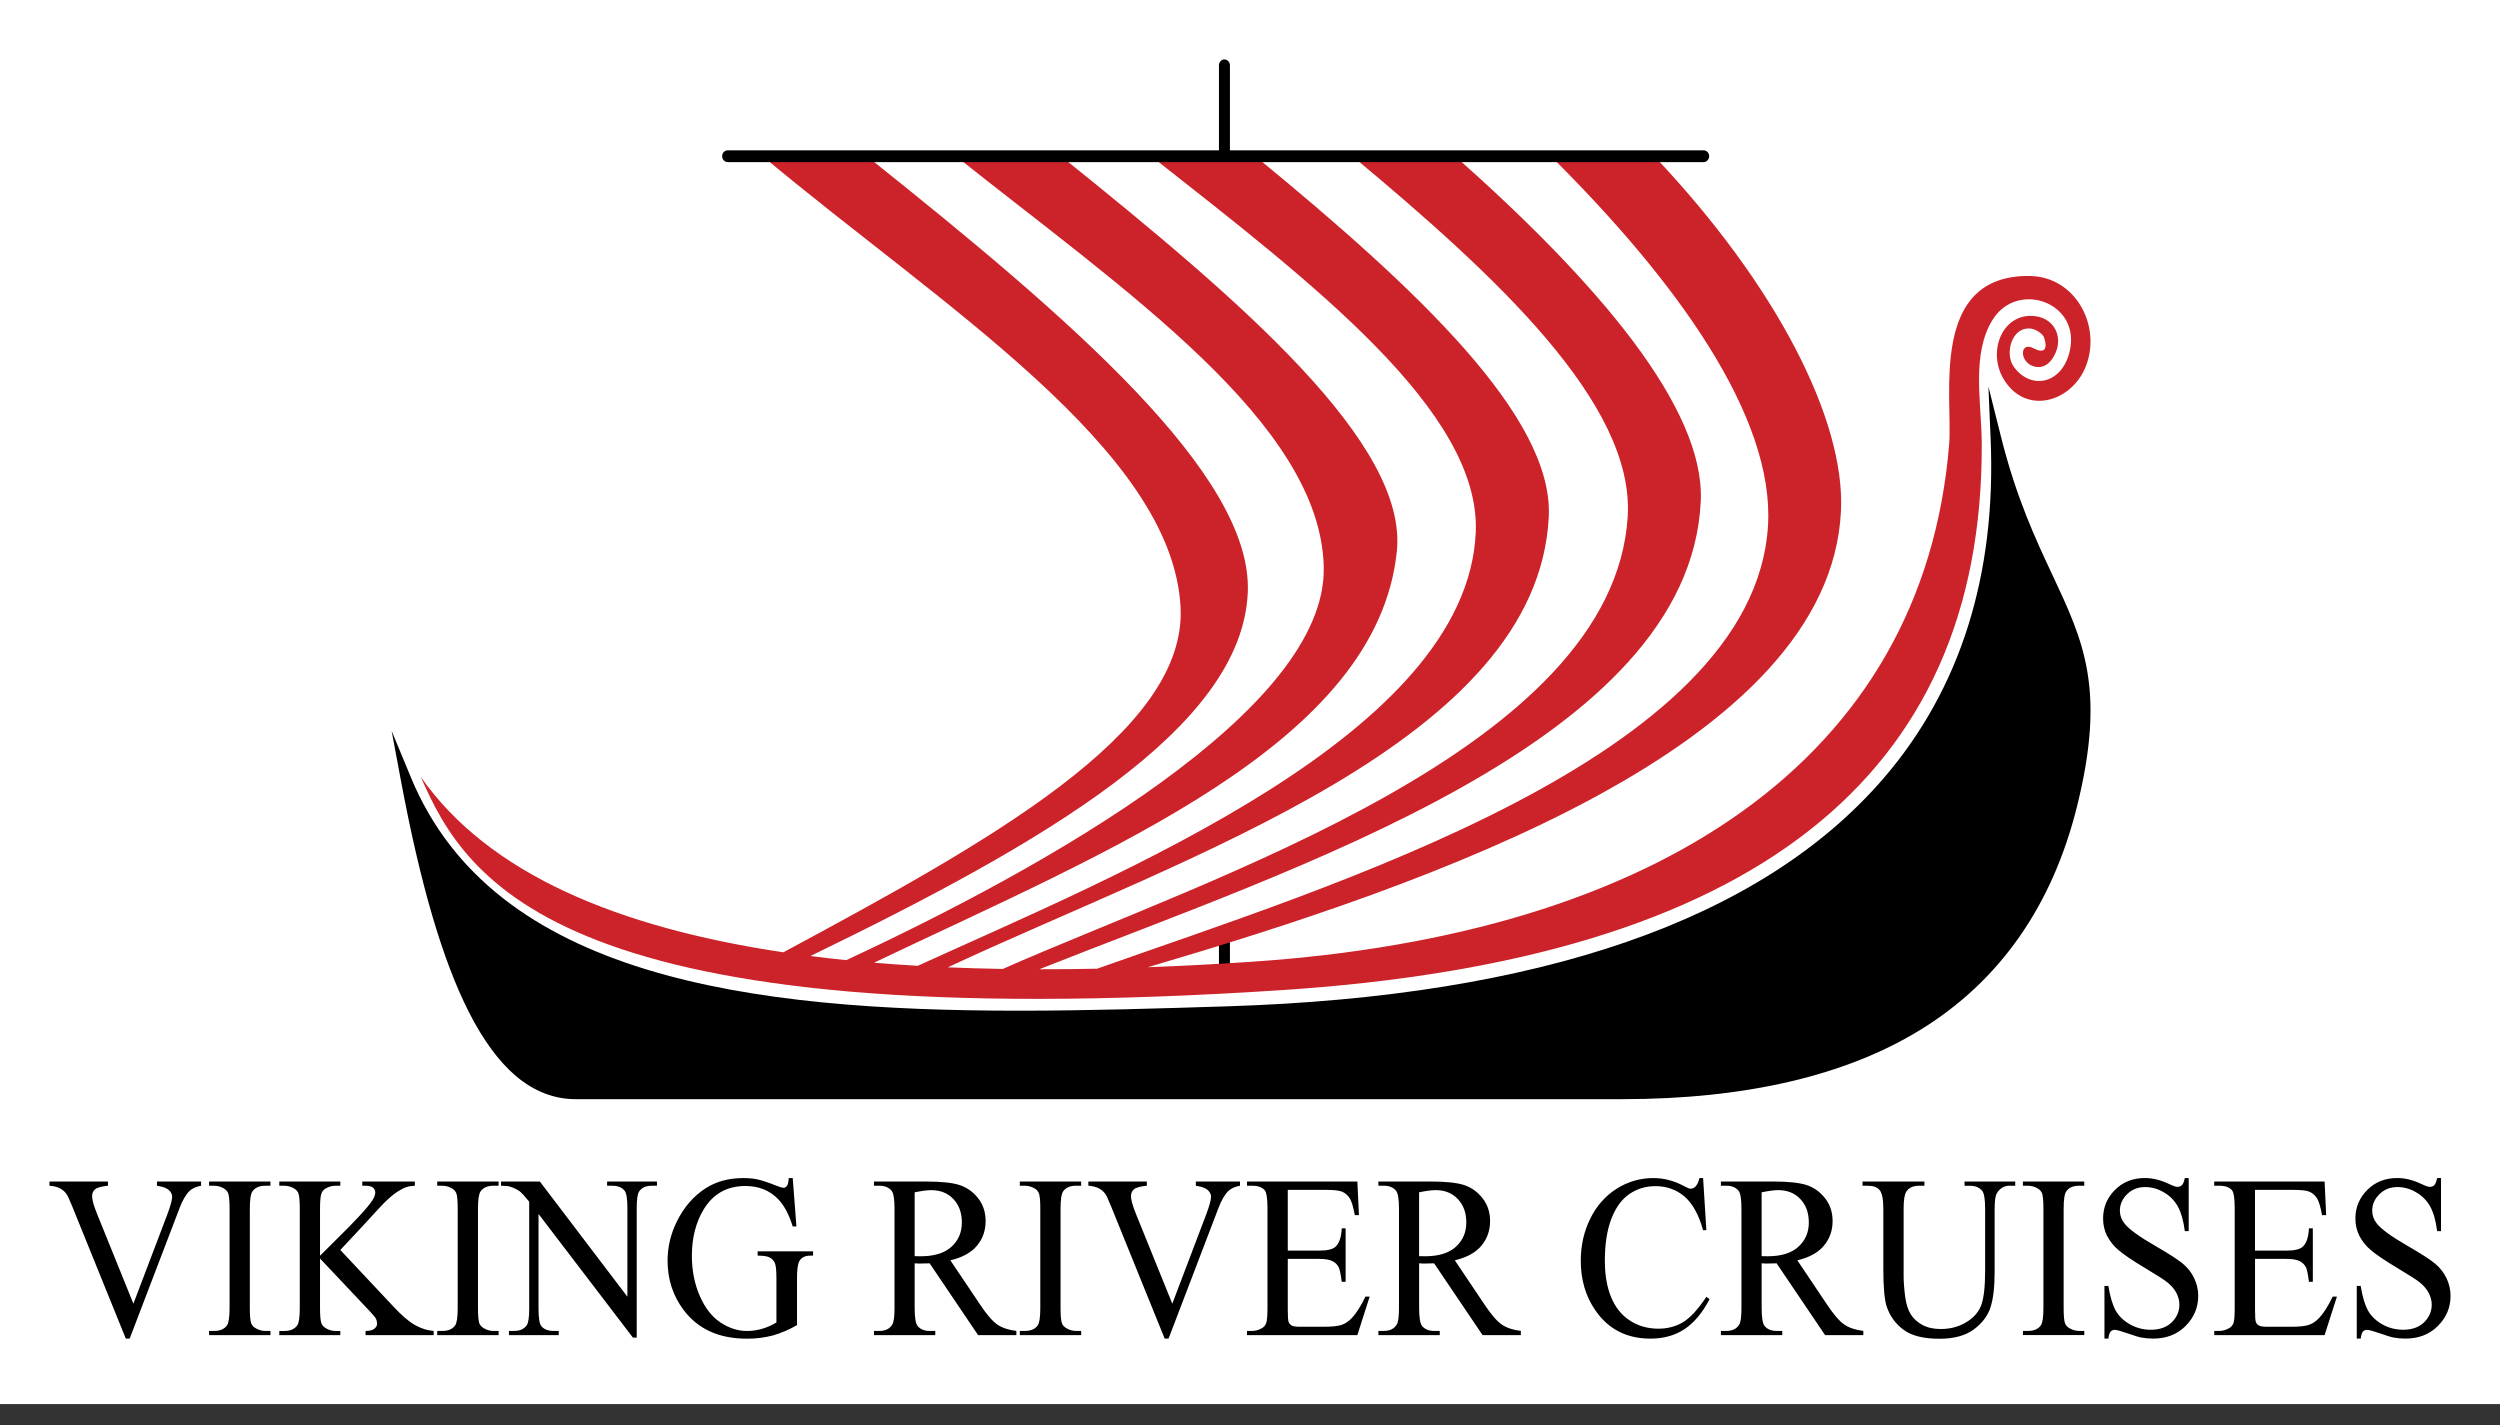
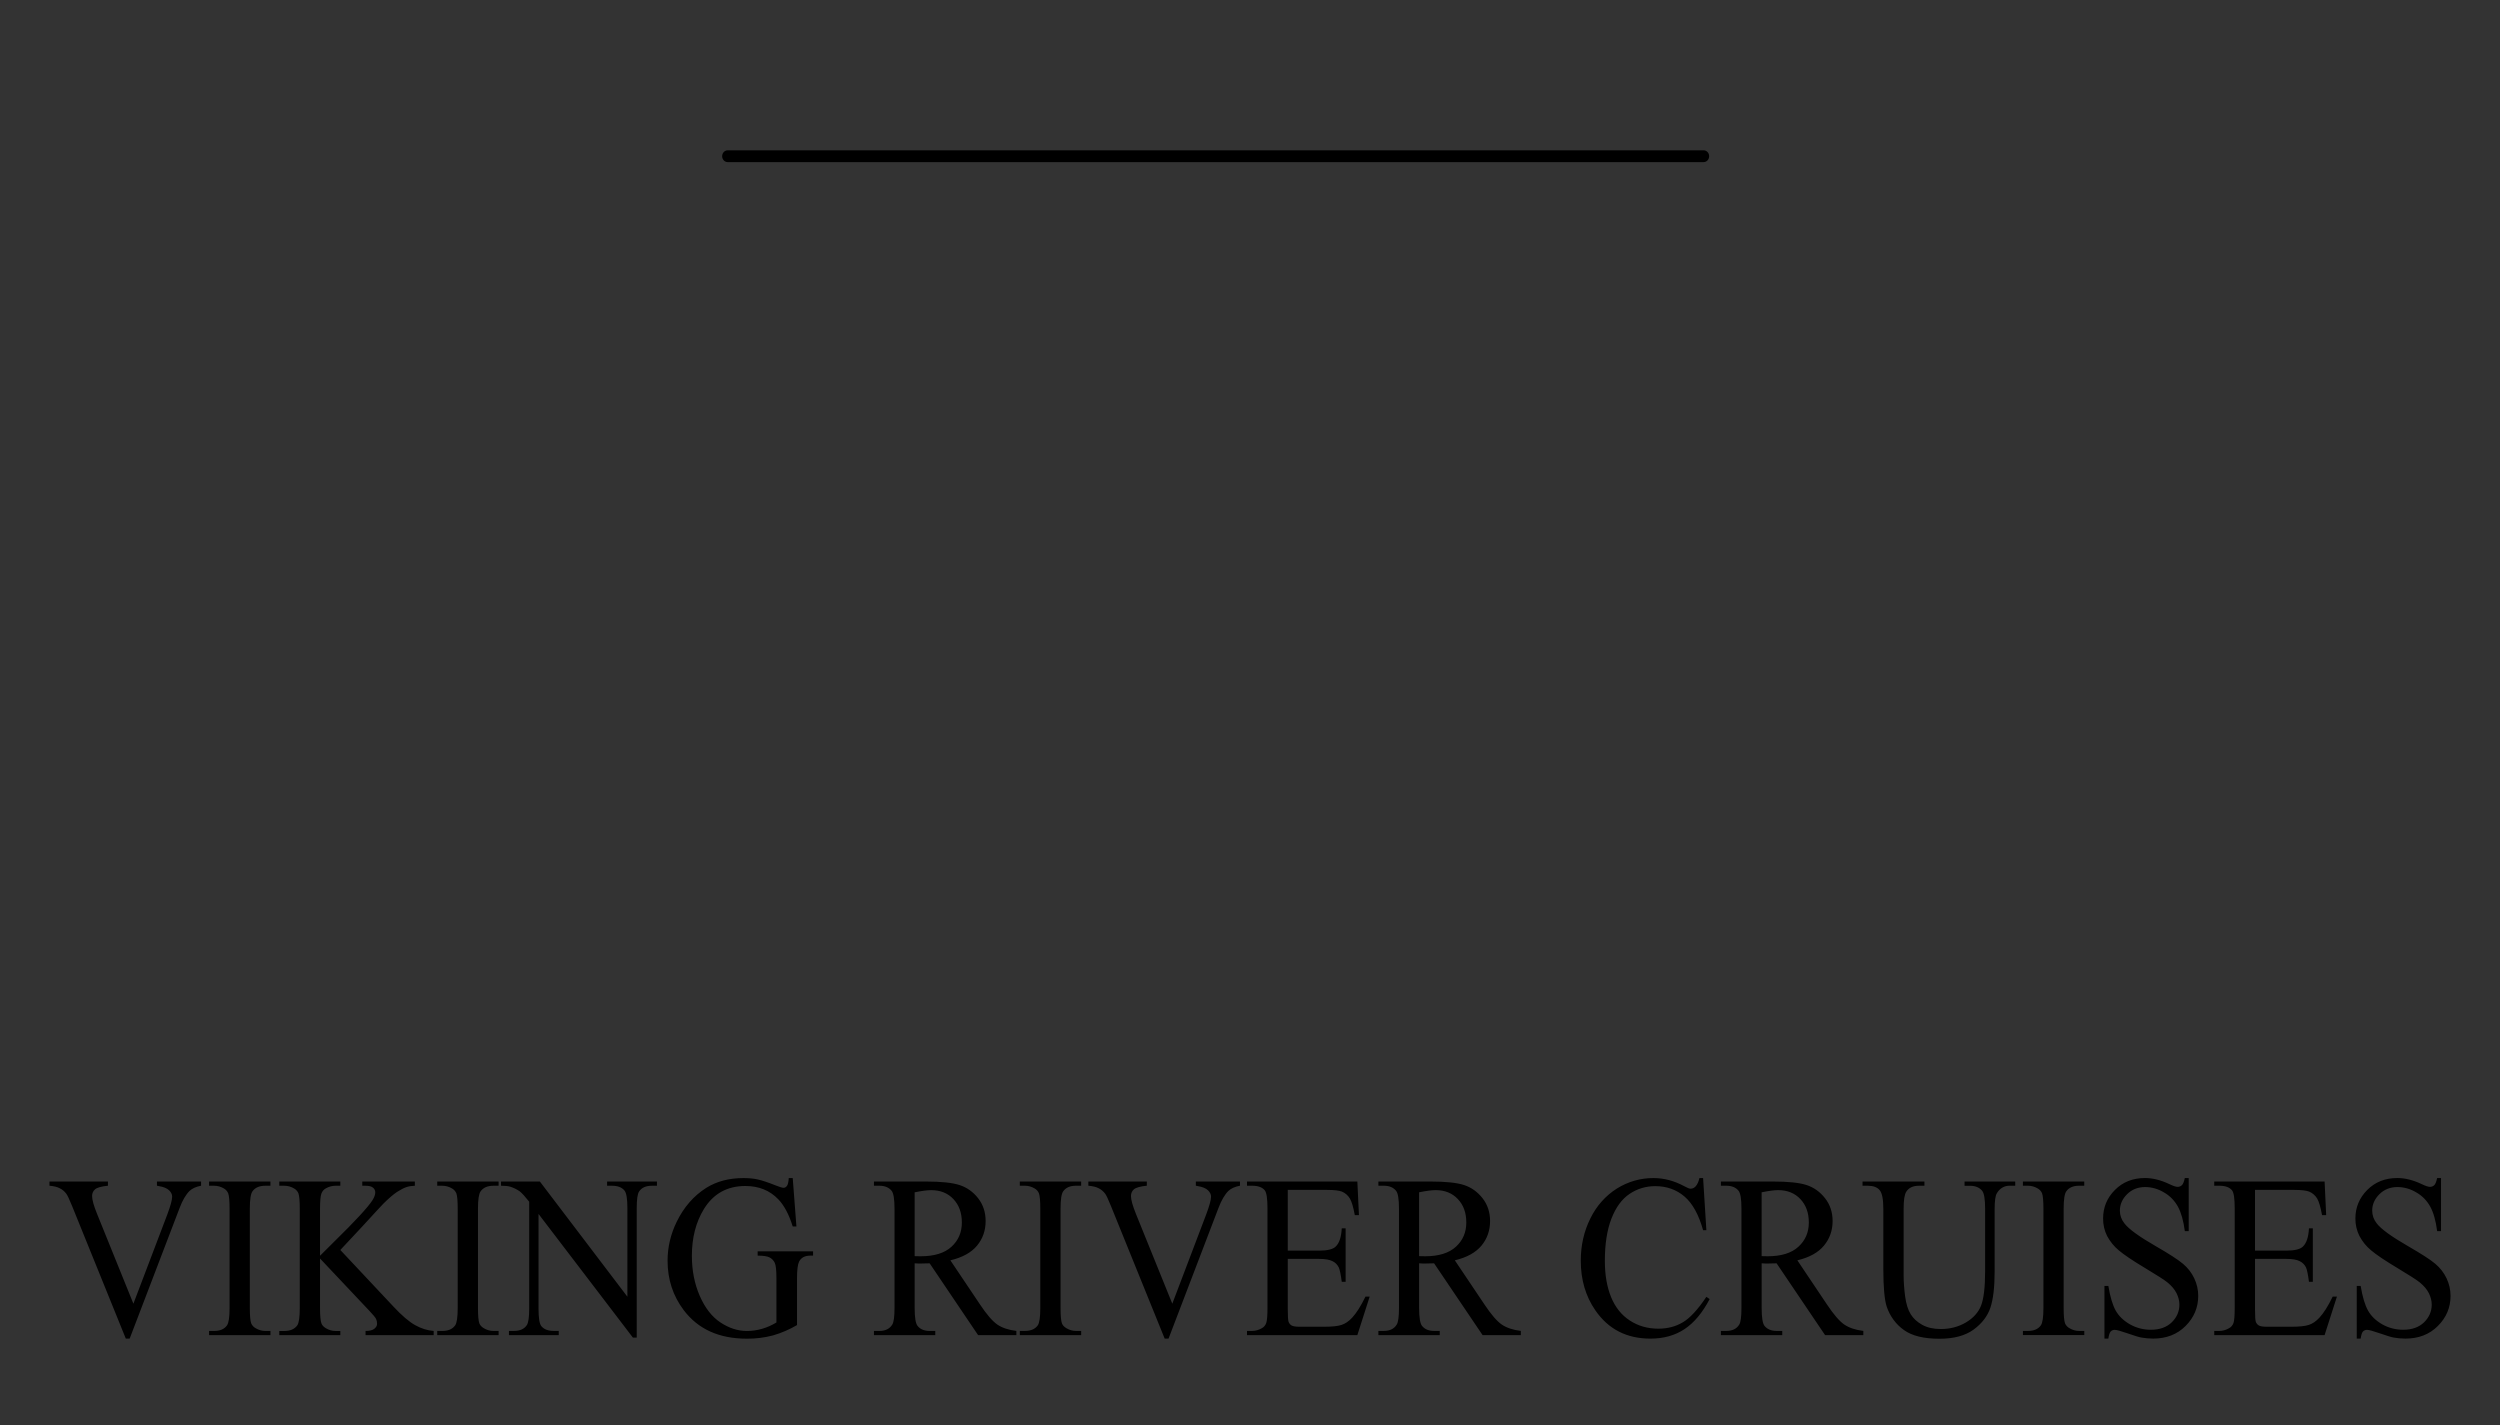
<svg xmlns="http://www.w3.org/2000/svg" width="100" height="57" viewBox="0 0 100 57" fill="none">
  <rect x="0" y="0" width="100" height="57" fill="#333333" stroke="none" />
-   <path fill-rule="evenodd" clip-rule="evenodd" d="M100 0H0V56.163H100V0Z" fill="white" />
-   <path d="M48.977 39.336C48.856 39.336 48.758 39.23 48.758 39.1V37.596C48.758 37.466 48.856 37.361 48.977 37.361C49.098 37.361 49.197 37.466 49.197 37.596V39.1C49.197 39.23 49.098 39.336 48.977 39.336ZM48.977 6.358C48.856 6.358 48.758 6.253 48.758 6.123V2.612C48.758 2.482 48.856 2.377 48.977 2.377C49.098 2.377 49.197 2.482 49.197 2.612V6.123C49.197 6.253 49.098 6.358 48.977 6.358Z" fill="black" />
-   <path d="M83.079 32.263C82.091 36.233 79.992 39.233 76.84 41.178C73.842 43.029 69.816 43.967 64.875 43.967H23.027C22.167 43.967 21.363 43.655 20.636 43.041C19.954 42.463 19.318 41.595 18.745 40.463C17.701 38.397 16.816 35.382 16.041 31.246L15.665 29.235L16.442 31.109C19.752 39.093 29.997 40.428 40.766 40.428C43.542 40.428 46.352 40.339 49.088 40.253C61.615 39.859 70.441 36.799 75.319 31.159C78.408 27.587 79.857 23.006 79.625 17.544L79.537 15.465L80.041 17.475C80.656 19.93 81.426 21.569 82.105 23.016C83.347 25.663 84.245 27.576 83.079 32.263Z" fill="black" />
-   <path fill-rule="evenodd" clip-rule="evenodd" d="M83.453 14.603C82.897 16.105 80.977 16.657 80.112 15.104C79.499 14.003 80.125 12.475 81.427 12.649C82.257 12.76 82.615 13.654 82.056 14.399C81.725 14.841 81.202 14.707 81.004 14.399C80.819 14.11 80.933 13.72 81.335 13.929C81.762 14.151 81.921 13.988 81.764 13.501C81.72 13.365 81.445 13.168 81.237 13.144C80.451 13.055 80.194 14.157 80.537 14.649C81.198 15.599 82.445 15.394 82.776 14.101C83.286 12.105 80.717 11.201 79.719 12.768C78.837 14.152 79.266 16.108 79.27 17.784C79.305 31.077 70.173 38.358 51.315 39.602C22.418 41.508 18.657 35.271 16.832 31.076C19.532 34.944 24.702 37.102 31.335 38.092C39.444 33.726 47.47 29.324 47.223 24.304C46.913 17.978 37.588 12.182 30.508 6.248L34.833 6.374C42.78 12.722 50.094 18.984 49.912 23.677C49.7 29.149 41.681 33.745 32.417 38.241C32.888 38.302 33.366 38.356 33.85 38.406C41.784 34.717 53.086 28.416 52.95 22.674C52.815 16.923 44.979 11.619 38.237 6.248H42.441C49.696 12.075 56.311 17.747 55.874 22.047C55.091 29.727 44.37 34.022 34.961 38.508C35.536 38.557 36.119 38.598 36.711 38.632C44.748 34.969 58.678 29.359 59.03 21.295C59.241 16.445 52.424 11.27 46.05 6.248H50.212C56.713 11.58 62.145 16.691 61.951 20.668C61.513 29.65 47.49 34.216 37.913 38.693C38.635 38.724 39.368 38.745 40.111 38.758C48.346 35.113 64.528 29.959 65.108 20.668C65.389 16.163 59.885 11.07 54.1 6.248H58.206C63.93 11.321 68.197 16.331 68.031 20.041C67.596 29.68 51.713 34.738 41.574 38.77C42.335 38.772 43.105 38.764 43.884 38.748C53.166 35.455 70.141 30.307 70.719 21.044C70.992 16.656 67.034 11.207 62.034 6.248H66.172C71.073 11.428 73.804 16.8 73.64 20.417C73.213 29.89 57.135 35.388 45.912 38.689C47.264 38.639 48.637 38.566 50.029 38.473C66.285 37.386 76.93 30.385 77.965 17.784C78.122 15.879 77.145 10.998 81.178 11.039C83.01 11.058 84.046 13 83.453 14.603Z" fill="#CC2229" />
  <path d="M68.146 6.484H29.106C28.985 6.484 28.886 6.378 28.886 6.248C28.886 6.119 28.985 6.013 29.106 6.013H68.147C68.268 6.013 68.366 6.119 68.366 6.248C68.366 6.378 68.268 6.484 68.147 6.484H68.146Z" fill="black" />
  <path fill-rule="evenodd" clip-rule="evenodd" d="M8.043 47.261V47.429C7.84 47.467 7.687 47.538 7.582 47.637C7.433 47.785 7.3 48.012 7.185 48.317L5.187 53.544H5.032L2.887 48.249C2.776 47.976 2.699 47.811 2.653 47.751C2.584 47.657 2.495 47.582 2.393 47.532C2.291 47.476 2.152 47.444 1.979 47.429V47.261H4.318V47.429C4.053 47.455 3.881 47.505 3.802 47.573C3.726 47.637 3.682 47.736 3.684 47.84C3.684 47.992 3.749 48.227 3.879 48.547L5.336 52.148L6.687 48.593C6.819 48.242 6.886 47.999 6.886 47.864C6.886 47.775 6.846 47.692 6.763 47.611C6.681 47.532 6.545 47.475 6.35 47.443C6.326 47.437 6.302 47.433 6.278 47.429V47.261H8.043V47.26V47.261ZM10.818 53.238V53.404H8.363V53.238H8.566C8.803 53.238 8.974 53.164 9.08 53.015C9.148 52.92 9.183 52.686 9.183 52.318V48.349C9.183 48.038 9.164 47.831 9.128 47.732C9.092 47.649 9.031 47.58 8.955 47.538C8.836 47.467 8.702 47.43 8.566 47.43H8.363V47.262H10.817V47.43H10.61C10.376 47.43 10.206 47.504 10.1 47.651C10.029 47.748 9.993 47.98 9.993 48.349V52.318C9.993 52.629 10.012 52.835 10.048 52.934C10.085 53.019 10.148 53.087 10.226 53.128C10.347 53.2 10.475 53.238 10.611 53.238H10.818ZM13.613 49.999L15.725 52.25C16.071 52.622 16.366 52.874 16.612 53.009C16.856 53.144 17.102 53.22 17.347 53.238V53.404H14.622V53.238C14.785 53.238 14.903 53.209 14.975 53.149C15.048 53.09 15.083 53.025 15.083 52.952C15.083 52.879 15.069 52.815 15.043 52.758C15.016 52.701 14.927 52.593 14.779 52.437L12.801 50.34V52.319C12.801 52.63 12.82 52.836 12.857 52.935C12.884 53.01 12.944 53.075 13.035 53.129C13.156 53.201 13.283 53.239 13.418 53.239H13.613V53.405H11.172V53.239H11.374C11.61 53.239 11.782 53.165 11.89 53.016C11.958 52.921 11.991 52.687 11.991 52.319V48.35C11.991 48.039 11.972 47.831 11.936 47.729C11.899 47.647 11.838 47.58 11.764 47.539C11.645 47.468 11.51 47.43 11.374 47.43H11.172V47.262H13.613V47.43H13.418C13.286 47.43 13.159 47.465 13.035 47.534C12.95 47.578 12.885 47.656 12.853 47.752C12.819 47.847 12.801 48.047 12.801 48.349V50.23C12.859 50.172 13.051 49.98 13.38 49.654C14.217 48.834 14.723 48.284 14.898 48.01C14.973 47.89 15.011 47.784 15.011 47.694C15.01 47.62 14.977 47.552 14.922 47.509C14.863 47.456 14.763 47.43 14.622 47.43H14.491V47.262H16.594V47.43C16.47 47.434 16.357 47.45 16.257 47.484C16.156 47.517 16.032 47.582 15.885 47.675C15.739 47.772 15.559 47.924 15.344 48.137C15.282 48.198 14.997 48.507 14.486 49.065L13.613 49.999L13.613 49.999ZM19.944 53.238V53.404H17.489V53.238H17.692C17.929 53.238 18.1 53.164 18.206 53.015C18.274 52.92 18.308 52.686 18.308 52.318V48.349C18.308 48.038 18.29 47.831 18.254 47.732C18.218 47.649 18.157 47.58 18.081 47.538C17.962 47.467 17.828 47.43 17.692 47.43H17.489V47.262H19.944V47.43H19.736C19.503 47.43 19.332 47.504 19.226 47.651C19.155 47.748 19.119 47.98 19.119 48.349V52.318C19.119 52.629 19.138 52.835 19.174 52.934C19.203 53.009 19.262 53.074 19.351 53.128C19.472 53.2 19.6 53.238 19.736 53.238H19.944H19.944ZM20.041 47.261H21.595L25.096 51.869V48.327C25.096 47.949 25.056 47.712 24.978 47.62C24.872 47.493 24.708 47.43 24.483 47.43H24.284V47.262H26.278V47.43H26.075C25.833 47.43 25.661 47.508 25.561 47.665C25.499 47.763 25.469 47.982 25.469 48.328V53.504H25.316L21.541 48.557V52.341C21.541 52.717 21.578 52.953 21.654 53.047C21.761 53.174 21.927 53.237 22.149 53.237H22.35V53.404H20.358V53.237H20.556C20.8 53.237 20.973 53.159 21.076 53.001C21.137 52.904 21.168 52.684 21.168 52.341V48.068C21.002 47.859 20.875 47.721 20.79 47.654C20.674 47.573 20.546 47.511 20.413 47.469C20.33 47.443 20.206 47.429 20.041 47.429V47.261V47.261ZM31.709 47.122L31.857 49.059H31.709C31.559 48.577 31.366 48.214 31.129 47.969C30.789 47.616 30.351 47.44 29.816 47.44C29.087 47.44 28.531 47.748 28.153 48.367C27.834 48.891 27.675 49.512 27.675 50.234C27.675 50.821 27.781 51.355 27.991 51.838C28.203 52.322 28.48 52.676 28.821 52.9C29.163 53.126 29.515 53.239 29.875 53.239C30.082 53.239 30.288 53.21 30.488 53.151C30.687 53.093 30.878 53.008 31.057 52.899V51.121C31.057 50.813 31.035 50.612 30.992 50.517C30.949 50.422 30.877 50.347 30.789 50.301C30.698 50.25 30.537 50.225 30.306 50.225V50.053H32.523V50.225H32.417C32.197 50.225 32.047 50.303 31.965 50.462C31.909 50.574 31.881 50.794 31.881 51.122V53.003C31.578 53.181 31.256 53.319 30.923 53.416C30.578 53.507 30.225 53.551 29.87 53.547C28.765 53.547 27.924 53.167 27.349 52.406C26.918 51.833 26.703 51.177 26.703 50.429C26.703 49.891 26.824 49.373 27.066 48.876C27.353 48.286 27.748 47.833 28.248 47.516C28.668 47.253 29.163 47.123 29.735 47.123C29.944 47.123 30.133 47.139 30.304 47.177C30.474 47.213 30.715 47.293 31.027 47.417C31.184 47.481 31.291 47.512 31.344 47.512C31.396 47.512 31.444 47.484 31.481 47.432C31.518 47.379 31.541 47.275 31.55 47.123H31.709V47.123V47.122ZM40.654 53.405H39.124L37.186 50.533C37.043 50.538 36.926 50.541 36.835 50.541C36.799 50.541 36.761 50.541 36.718 50.54C36.675 50.538 36.632 50.536 36.586 50.533V52.317C36.586 52.705 36.626 52.944 36.705 53.039C36.812 53.171 36.973 53.238 37.187 53.238H37.411V53.404H34.958V53.238H35.172C35.415 53.238 35.587 53.153 35.691 52.983C35.75 52.889 35.781 52.666 35.781 52.317V48.348C35.781 47.961 35.74 47.722 35.663 47.629C35.553 47.496 35.389 47.429 35.172 47.429H34.958V47.261H37.044C37.652 47.261 38.1 47.309 38.389 47.404C38.677 47.499 38.923 47.673 39.124 47.928C39.325 48.185 39.425 48.489 39.425 48.843C39.425 49.219 39.312 49.547 39.081 49.826C38.852 50.102 38.498 50.299 38.015 50.413L39.198 52.175C39.467 52.581 39.701 52.85 39.894 52.983C40.089 53.115 40.342 53.199 40.655 53.237V53.404H40.654L40.654 53.405ZM36.586 50.246C36.641 50.246 36.687 50.246 36.726 50.249C36.765 50.25 36.797 50.251 36.822 50.251C37.369 50.251 37.781 50.125 38.058 49.871C38.336 49.617 38.474 49.294 38.474 48.901C38.474 48.509 38.361 48.205 38.139 47.966C37.916 47.727 37.618 47.606 37.249 47.606C37.086 47.606 36.866 47.636 36.586 47.693V50.246V50.246ZM43.247 53.237V53.404H40.793V53.237H40.996C41.233 53.237 41.404 53.163 41.51 53.015C41.578 52.919 41.612 52.686 41.612 52.317V48.348C41.612 48.037 41.593 47.831 41.557 47.732C41.522 47.649 41.461 47.58 41.385 47.538C41.265 47.467 41.132 47.429 40.995 47.429H40.792V47.261H43.246V47.429H43.039C42.805 47.429 42.635 47.503 42.529 47.651C42.458 47.748 42.422 47.98 42.422 48.348V52.317C42.422 52.628 42.441 52.835 42.477 52.934C42.505 53.009 42.565 53.074 42.654 53.127C42.775 53.2 42.903 53.237 43.039 53.237H43.247ZM49.599 47.261V47.429C49.395 47.467 49.242 47.538 49.137 47.636C48.988 47.784 48.856 48.012 48.74 48.317L46.742 53.544H46.587L44.441 48.248C44.331 47.975 44.254 47.81 44.208 47.75C44.138 47.657 44.05 47.581 43.948 47.531C43.846 47.476 43.708 47.444 43.534 47.428V47.26H45.873V47.428C45.608 47.455 45.437 47.505 45.358 47.572C45.281 47.637 45.237 47.736 45.239 47.84C45.239 47.991 45.304 48.226 45.434 48.547L46.892 52.148L48.242 48.593C48.375 48.241 48.442 47.999 48.442 47.863C48.442 47.775 48.401 47.692 48.319 47.611C48.236 47.532 48.1 47.474 47.905 47.443C47.881 47.437 47.857 47.432 47.834 47.428V47.26H49.599V47.26L49.599 47.261ZM51.511 47.596V50.025H52.77C53.097 50.025 53.315 49.971 53.424 49.866C53.572 49.728 53.652 49.484 53.67 49.132H53.825V51.271H53.67C53.631 50.973 53.59 50.781 53.551 50.697C53.496 50.586 53.409 50.498 53.302 50.448C53.186 50.387 53.009 50.356 52.769 50.356H51.511V52.383C51.511 52.654 51.522 52.82 51.545 52.878C51.568 52.937 51.61 52.987 51.662 53.018C51.719 53.052 51.827 53.07 51.983 53.07H52.956C53.278 53.07 53.514 53.046 53.66 52.997C53.807 52.95 53.947 52.855 54.082 52.712C54.257 52.525 54.435 52.242 54.619 51.864H54.787L54.294 53.404H49.88V53.237H50.083C50.217 53.237 50.346 53.201 50.467 53.132C50.553 53.089 50.619 53.011 50.651 52.916C50.682 52.819 50.699 52.622 50.699 52.322V48.331C50.699 47.94 50.662 47.701 50.589 47.611C50.488 47.49 50.32 47.429 50.083 47.429H49.88V47.261H54.294L54.358 48.606H54.192C54.133 48.283 54.068 48.062 53.995 47.94C53.919 47.815 53.807 47.718 53.677 47.664C53.564 47.62 53.366 47.596 53.081 47.596H51.512H51.511ZM60.832 53.404H59.303L57.364 50.533C57.221 50.537 57.105 50.541 57.014 50.541C56.977 50.541 56.939 50.541 56.896 50.54C56.854 50.537 56.81 50.536 56.765 50.532V52.317C56.765 52.704 56.805 52.944 56.883 53.038C56.99 53.17 57.151 53.237 57.364 53.237H57.59V53.404H55.136V53.237H55.35C55.593 53.237 55.766 53.153 55.869 52.983C55.929 52.889 55.959 52.666 55.959 52.317V48.348C55.959 47.96 55.919 47.721 55.84 47.629C55.731 47.495 55.567 47.429 55.35 47.429H55.136V47.261H57.222C57.83 47.261 58.278 47.308 58.567 47.403C58.855 47.498 59.1 47.673 59.301 47.928C59.502 48.184 59.603 48.488 59.603 48.842C59.603 49.219 59.489 49.547 59.259 49.825C59.029 50.102 58.675 50.298 58.193 50.413L59.376 52.175C59.645 52.58 59.878 52.849 60.071 52.982C60.266 53.114 60.52 53.199 60.833 53.236V53.403H60.832V53.404ZM56.765 50.246C56.82 50.246 56.866 50.246 56.904 50.248C56.942 50.25 56.976 50.251 57 50.251C57.547 50.251 57.959 50.124 58.236 49.87C58.514 49.616 58.652 49.293 58.652 48.901C58.652 48.508 58.54 48.204 58.316 47.965C58.093 47.726 57.795 47.605 57.427 47.605C57.264 47.605 57.043 47.636 56.764 47.692V50.245L56.765 50.246ZM68.124 47.121L68.255 49.209H68.124C67.95 48.585 67.701 48.135 67.378 47.859C67.054 47.584 66.666 47.446 66.212 47.446C65.832 47.446 65.489 47.549 65.181 47.757C64.873 47.964 64.633 48.293 64.457 48.746C64.281 49.199 64.194 49.764 64.194 50.437C64.194 50.992 64.276 51.474 64.443 51.883C64.609 52.29 64.858 52.602 65.192 52.82C65.525 53.038 65.906 53.147 66.334 53.147C66.706 53.147 67.033 53.061 67.318 52.889C67.603 52.72 67.915 52.382 68.255 51.874L68.386 51.963C68.099 52.51 67.763 52.911 67.381 53.165C66.998 53.419 66.544 53.545 66.017 53.545C65.068 53.545 64.333 53.169 63.813 52.412C63.425 51.851 63.231 51.189 63.231 50.428C63.231 49.816 63.359 49.251 63.614 48.739C63.856 48.242 64.222 47.828 64.672 47.544C65.118 47.264 65.627 47.118 66.144 47.123C66.557 47.123 66.967 47.231 67.369 47.447C67.487 47.513 67.572 47.548 67.622 47.548C67.697 47.548 67.768 47.516 67.82 47.461C67.894 47.381 67.945 47.266 67.977 47.122H68.124V47.123V47.121ZM74.532 53.404H73.003L71.064 50.533C70.922 50.537 70.805 50.541 70.714 50.541C70.678 50.541 70.638 50.541 70.596 50.54C70.554 50.537 70.511 50.536 70.466 50.532V52.317C70.466 52.704 70.506 52.944 70.583 53.038C70.691 53.17 70.851 53.237 71.064 53.237H71.29V53.404H68.836V53.237H69.051C69.293 53.237 69.466 53.153 69.57 52.983C69.629 52.889 69.658 52.666 69.658 52.317V48.348C69.658 47.96 69.618 47.721 69.541 47.629C69.431 47.495 69.268 47.429 69.051 47.429H68.836V47.261H70.922C71.53 47.261 71.978 47.308 72.267 47.403C72.555 47.498 72.801 47.673 73.001 47.928C73.203 48.184 73.304 48.488 73.304 48.842C73.304 49.219 73.189 49.547 72.958 49.825C72.73 50.102 72.375 50.298 71.894 50.413L73.076 52.175C73.345 52.58 73.578 52.849 73.772 52.982C73.967 53.114 74.22 53.199 74.533 53.236V53.403H74.532V53.404ZM70.465 50.246C70.52 50.246 70.565 50.246 70.604 50.248C70.642 50.25 70.676 50.251 70.7 50.251C71.247 50.251 71.66 50.124 71.936 49.87C72.214 49.616 72.353 49.293 72.353 48.901C72.353 48.508 72.239 48.204 72.017 47.965C71.792 47.725 71.496 47.605 71.127 47.605C70.965 47.605 70.744 47.636 70.465 47.692V50.245L70.465 50.246ZM78.582 47.429V47.261H80.609V47.429H80.393C80.181 47.421 79.983 47.537 79.874 47.731C79.814 47.826 79.785 48.042 79.785 48.385V50.875C79.785 51.493 79.728 51.971 79.615 52.31C79.5 52.649 79.276 52.941 78.942 53.185C78.608 53.428 78.154 53.55 77.58 53.55C76.954 53.55 76.48 53.435 76.157 53.201C75.839 52.977 75.597 52.648 75.468 52.264C75.38 51.995 75.333 51.49 75.333 50.751V48.349C75.333 47.971 75.285 47.725 75.187 47.607C75.091 47.49 74.934 47.43 74.717 47.43H74.501V47.262H76.977V47.43H76.758C76.521 47.43 76.351 47.509 76.25 47.67C76.179 47.779 76.145 48.007 76.145 48.35V51.028C76.145 51.266 76.165 51.54 76.204 51.848C76.245 52.156 76.32 52.396 76.427 52.568C76.534 52.74 76.687 52.882 76.889 52.993C77.091 53.105 77.337 53.161 77.63 53.161C78.004 53.161 78.339 53.073 78.635 52.899C78.93 52.724 79.134 52.5 79.242 52.226C79.349 51.952 79.405 51.49 79.405 50.837V48.35C79.405 47.966 79.364 47.727 79.286 47.631C79.175 47.497 79.013 47.431 78.796 47.431H78.581V47.43L78.582 47.429ZM83.372 53.237V53.403H80.917V53.237H81.12C81.357 53.237 81.528 53.163 81.634 53.014C81.702 52.919 81.737 52.685 81.737 52.317V48.348C81.737 48.037 81.718 47.83 81.682 47.731C81.646 47.648 81.585 47.58 81.508 47.538C81.389 47.467 81.255 47.429 81.119 47.429H80.916V47.261H83.37V47.429H83.163C82.929 47.429 82.759 47.503 82.653 47.651C82.582 47.747 82.546 47.98 82.546 48.348V52.317C82.546 52.628 82.565 52.834 82.601 52.933C82.638 53.018 82.7 53.086 82.778 53.127C82.9 53.2 83.028 53.237 83.163 53.237H83.372ZM87.548 47.121V49.245H87.393C87.341 48.838 87.249 48.512 87.12 48.271C86.987 48.028 86.793 47.828 86.559 47.697C86.33 47.558 86.071 47.483 85.808 47.482C85.516 47.482 85.274 47.578 85.082 47.77C84.89 47.961 84.795 48.181 84.795 48.424C84.795 48.611 84.856 48.783 84.977 48.936C85.151 49.164 85.566 49.464 86.222 49.842C86.757 50.15 87.123 50.386 87.318 50.551C87.515 50.716 87.665 50.91 87.77 51.133C87.876 51.357 87.929 51.591 87.929 51.835C87.929 52.3 87.76 52.701 87.424 53.038C87.087 53.376 86.654 53.544 86.125 53.544C85.968 53.544 85.811 53.53 85.656 53.502C85.57 53.489 85.387 53.433 85.114 53.338C84.841 53.242 84.665 53.194 84.592 53.194C84.53 53.191 84.47 53.216 84.425 53.262C84.385 53.307 84.354 53.402 84.334 53.544H84.178V51.438H84.334C84.407 51.879 84.507 52.209 84.63 52.428C84.755 52.646 84.944 52.828 85.198 52.974C85.457 53.119 85.745 53.193 86.036 53.19C86.388 53.19 86.666 53.091 86.871 52.892C87.074 52.692 87.176 52.457 87.176 52.185C87.176 52.034 87.138 51.883 87.061 51.727C86.983 51.573 86.862 51.431 86.699 51.298C86.59 51.206 86.289 51.014 85.799 50.719C85.309 50.426 84.962 50.191 84.754 50.016C84.563 49.859 84.403 49.661 84.283 49.437C84.176 49.222 84.121 48.981 84.124 48.738C84.124 48.296 84.28 47.917 84.596 47.599C84.911 47.281 85.312 47.121 85.799 47.121C86.103 47.121 86.427 47.2 86.767 47.361C86.923 47.437 87.036 47.474 87.099 47.474C87.165 47.477 87.23 47.452 87.279 47.404C87.325 47.357 87.363 47.263 87.392 47.122H87.547V47.121L87.548 47.121ZM90.2 47.596V50.025H91.459C91.785 50.025 92.003 49.971 92.113 49.866C92.26 49.728 92.341 49.484 92.358 49.132H92.513V51.271H92.358C92.32 50.973 92.279 50.781 92.24 50.697C92.185 50.586 92.097 50.499 91.991 50.448C91.876 50.387 91.698 50.356 91.46 50.356H90.201V52.383C90.201 52.654 90.212 52.82 90.234 52.878C90.258 52.938 90.3 52.987 90.353 53.018C90.409 53.052 90.516 53.07 90.674 53.07H91.645C91.969 53.07 92.204 53.046 92.35 52.997C92.498 52.95 92.638 52.855 92.772 52.712C92.948 52.525 93.125 52.242 93.308 51.864H93.477L92.984 53.404H88.57V53.237H88.773C88.907 53.237 89.035 53.201 89.156 53.132C89.242 53.089 89.309 53.011 89.341 52.916C89.373 52.819 89.388 52.622 89.388 52.322V48.331C89.388 47.94 89.353 47.701 89.28 47.611C89.178 47.49 89.009 47.429 88.772 47.429H88.569V47.261H92.984L93.047 48.606H92.882C92.822 48.283 92.758 48.062 92.686 47.94C92.609 47.815 92.497 47.718 92.366 47.664C92.254 47.62 92.055 47.596 91.771 47.596H90.2H90.2ZM97.641 47.121V49.245H97.486C97.433 48.838 97.344 48.512 97.213 48.271C97.08 48.027 96.886 47.828 96.652 47.697C96.423 47.558 96.164 47.483 95.901 47.482C95.609 47.482 95.367 47.578 95.175 47.77C94.983 47.961 94.888 48.181 94.888 48.424C94.888 48.611 94.948 48.783 95.069 48.936C95.244 49.164 95.659 49.464 96.315 49.842C96.849 50.15 97.216 50.386 97.411 50.551C97.606 50.716 97.757 50.91 97.863 51.133C97.968 51.357 98.022 51.591 98.022 51.835C98.022 52.3 97.853 52.701 97.516 53.038C97.179 53.376 96.746 53.544 96.218 53.544C96.05 53.544 95.895 53.529 95.748 53.502C95.662 53.489 95.48 53.433 95.206 53.338C94.933 53.242 94.758 53.194 94.685 53.194C94.623 53.191 94.562 53.216 94.517 53.262C94.477 53.307 94.447 53.402 94.427 53.544H94.27V51.438H94.427C94.5 51.879 94.599 52.209 94.724 52.428C94.847 52.646 95.036 52.828 95.291 52.974C95.544 53.117 95.825 53.19 96.128 53.19C96.481 53.19 96.758 53.091 96.964 52.892C97.166 52.692 97.269 52.457 97.269 52.185C97.269 52.034 97.23 51.883 97.154 51.727C97.076 51.573 96.955 51.431 96.792 51.298C96.682 51.206 96.382 51.014 95.893 50.719C95.403 50.426 95.055 50.191 94.847 50.016C94.655 49.859 94.495 49.661 94.376 49.437C94.268 49.222 94.213 48.981 94.216 48.738C94.216 48.296 94.374 47.917 94.689 47.599C95.005 47.281 95.405 47.121 95.893 47.121C96.196 47.121 96.52 47.2 96.86 47.361C97.016 47.437 97.13 47.474 97.193 47.474C97.259 47.477 97.324 47.452 97.373 47.404C97.419 47.357 97.456 47.263 97.485 47.122H97.641V47.121V47.121Z" fill="black" />
</svg>